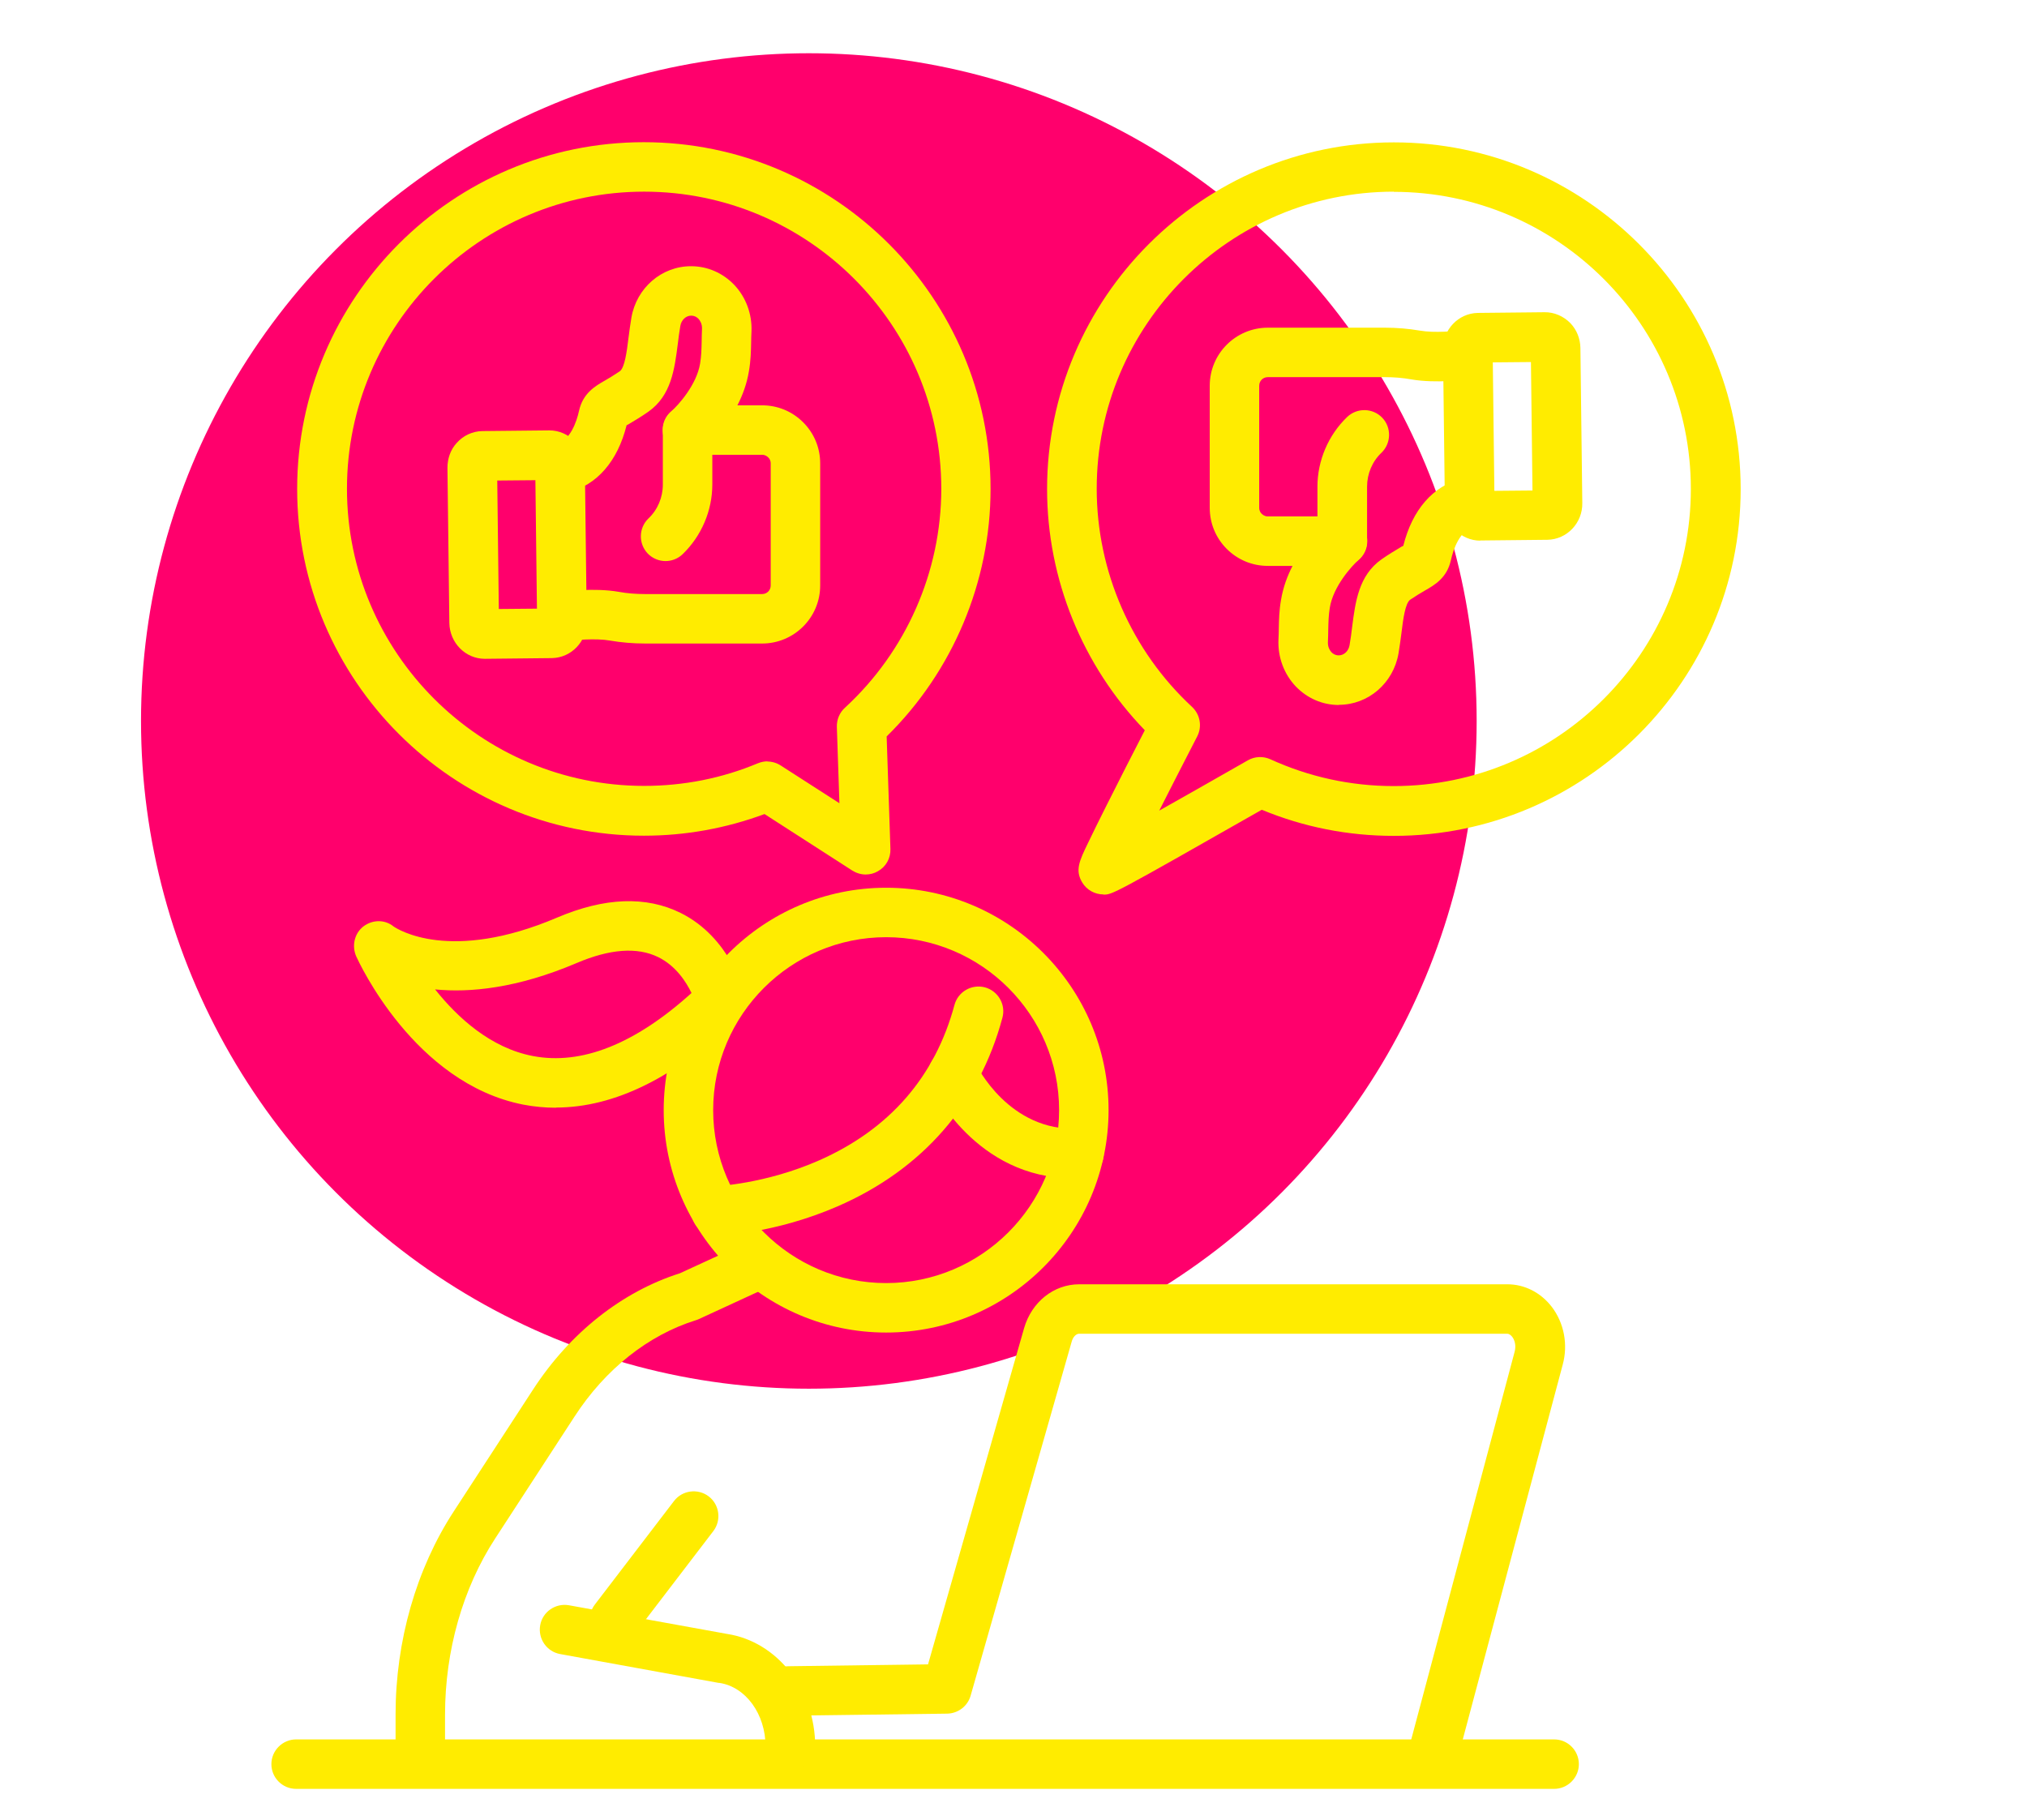
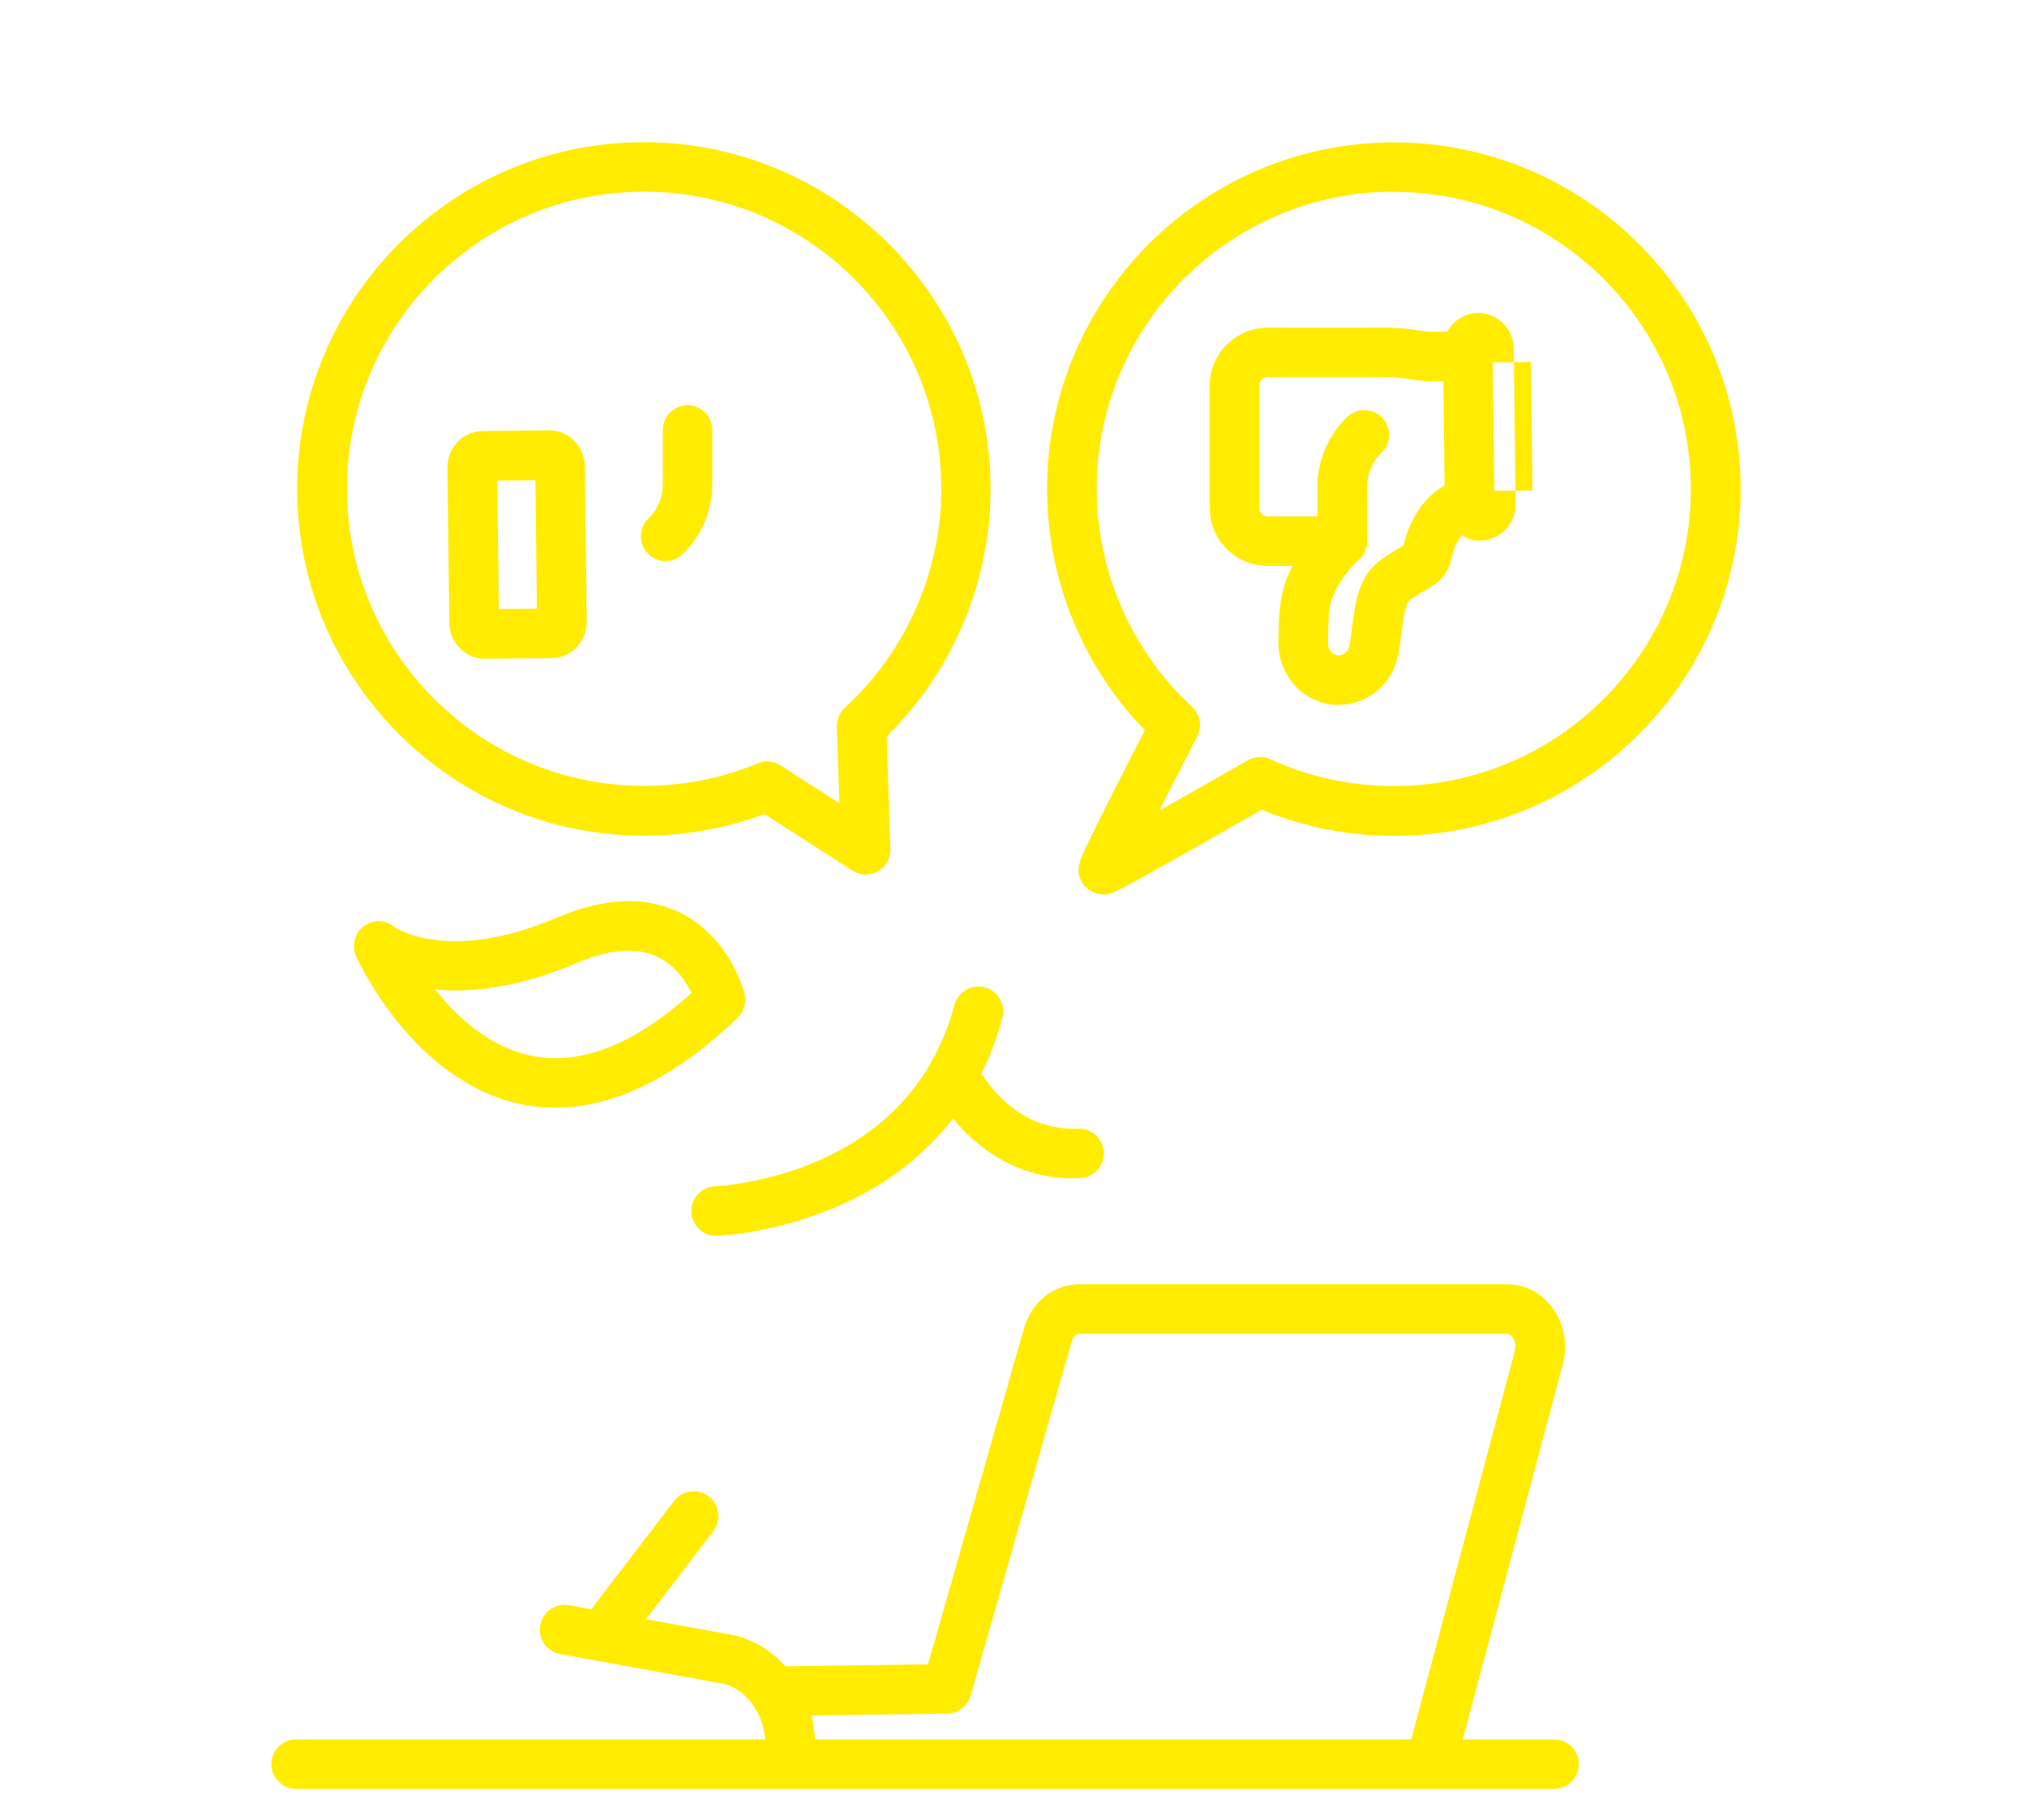
<svg xmlns="http://www.w3.org/2000/svg" id="Ebene_2" viewBox="0 0 118.01 105.97">
  <defs>
    <style>.cls-1{fill:#ffec00;}.cls-2{fill:#ff006c;}</style>
  </defs>
-   <circle class="cls-2" cx="47.09" cy="41.98" r="38.88" />
  <g>
    <g>
      <path class="cls-1" d="M90.48,104.16H17.24c-.8,0-1.44-.65-1.44-1.44s.65-1.44,1.44-1.44H90.48c.8,0,1.44,.65,1.44,1.44s-.65,1.44-1.44,1.44Z" />
-       <path class="cls-1" d="M51.59,77.59c-7.14,0-12.95-5.81-12.95-12.95s5.81-12.95,12.95-12.95,12.95,5.81,12.95,12.95-5.81,12.95-12.95,12.95Zm0-23.02c-5.55,0-10.07,4.52-10.07,10.07s4.52,10.07,10.07,10.07,10.07-4.52,10.07-10.07-4.52-10.07-10.07-10.07Z" />
      <path class="cls-1" d="M46.01,103.13c-.8,0-1.44-.65-1.44-1.44,0-1.88-1.15-3.47-2.69-3.7h-.04l-9.23-1.68c-.78-.14-1.3-.89-1.16-1.68,.14-.78,.89-1.3,1.68-1.16l9.21,1.67c2.92,.45,5.12,3.26,5.12,6.55,0,.8-.65,1.44-1.44,1.44Z" />
-       <path class="cls-1" d="M24.47,103.5c-.8,0-1.44-.65-1.44-1.44v-2.23c0-4.27,1.2-8.47,3.39-11.83l4.62-7.1c2.14-3.29,5.17-5.69,8.54-6.76l3.52-1.62c.72-.33,1.58-.02,1.91,.71,.33,.72,.02,1.58-.71,1.91l-3.6,1.66c-.06,.03-.12,.05-.18,.07-2.77,.86-5.28,2.85-7.07,5.61l-4.62,7.1c-1.89,2.9-2.92,6.54-2.92,10.26v2.23c0,.8-.65,1.44-1.44,1.44Z" />
      <path class="cls-1" d="M35.77,95.75c-.31,0-.61-.1-.87-.3-.63-.48-.75-1.39-.27-2.02l4.61-6.03c.48-.63,1.39-.75,2.02-.27,.63,.48,.75,1.39,.27,2.02l-4.61,6.03c-.28,.37-.71,.57-1.15,.57Z" />
      <path class="cls-1" d="M83.28,104.11c-.12,0-.25-.02-.37-.05-.77-.21-1.23-1-1.02-1.76l6.29-23.59c.1-.37,0-.69-.14-.87-.06-.08-.17-.18-.29-.18h-24.93c-.15,0-.35,.16-.43,.47l-5.88,20.6c-.17,.61-.73,1.04-1.37,1.05l-9.22,.12h-.02c-.79,0-1.43-.63-1.44-1.42-.01-.8,.63-1.45,1.42-1.46l8.15-.11,5.59-19.57c.44-1.53,1.73-2.56,3.21-2.56h24.93c1,0,1.94,.48,2.58,1.31,.72,.94,.96,2.2,.64,3.37l-6.29,23.59c-.17,.64-.75,1.07-1.39,1.07Z" />
      <path class="cls-1" d="M32.37,64.5c-.64,0-1.27-.06-1.9-.18-6.36-1.24-9.59-8.33-9.73-8.63-.27-.61-.11-1.34,.42-1.75,.53-.4,1.25-.41,1.76,.01,.24,.16,3.29,2.13,9.51-.52,2.77-1.18,5.19-1.27,7.2-.27,2.88,1.43,3.68,4.58,3.72,4.71,.12,.5-.03,1.03-.4,1.38-3.61,3.48-7.17,5.24-10.59,5.24Zm-7.03-6.88c1.3,1.63,3.22,3.4,5.69,3.87,2.82,.54,5.93-.69,9.23-3.67-.32-.66-.92-1.59-1.94-2.09-1.22-.6-2.82-.48-4.76,.35-3.46,1.47-6.21,1.73-8.23,1.53Z" />
      <path class="cls-1" d="M41.69,71.96c-.78,0-1.42-.62-1.44-1.4-.02-.8,.6-1.46,1.39-1.49,.04,0,2.91-.12,6.06-1.51,4.09-1.81,6.74-4.86,7.87-9.05,.21-.77,1-1.22,1.77-1.02,.77,.21,1.23,1,1.02,1.77-1.35,5.04-4.67,8.84-9.59,10.98-3.65,1.59-6.9,1.71-7.03,1.71h-.05Z" />
      <path class="cls-1" d="M62.48,68.61c-5.68,0-8.19-5.24-8.3-5.47-.34-.72-.03-1.58,.7-1.92,.72-.34,1.58-.03,1.91,.69,.09,.18,1.96,3.98,5.97,3.81,.8-.03,1.47,.58,1.5,1.38s-.58,1.47-1.38,1.5c-.13,0-.27,0-.4,0Z" />
    </g>
    <g>
      <g>
-         <path class="cls-1" d="M44.37,37.47h-6.82c-.7,0-1.38-.06-2.03-.17-.84-.15-2.1-.03-2.51,.03-.79,.11-1.52-.44-1.63-1.23-.11-.79,.44-1.52,1.23-1.63,.2-.03,1.97-.26,3.41-.01,.49,.09,1,.13,1.53,.13h6.82c.28,0,.5-.22,.5-.5v-7.11c0-.18-.09-.3-.15-.35-.05-.05-.17-.15-.35-.15h-4.35c-.6,0-1.14-.37-1.35-.94-.21-.56-.05-1.2,.41-1.59,.4-.35,1.48-1.54,1.68-2.79,.07-.44,.08-.81,.09-1.28,0-.23,.01-.47,.02-.74,.01-.29-.12-.48-.2-.57-.08-.09-.23-.19-.43-.19-.31,0-.57,.25-.63,.59-.06,.35-.11,.71-.15,1.06-.19,1.47-.38,3-1.71,3.94-.44,.31-.81,.52-1.07,.68-.06,.04-.13,.08-.2,.11-.52,2.09-1.72,3.48-3.4,3.91-.77,.2-1.56-.26-1.76-1.03-.2-.77,.26-1.56,1.03-1.76,.85-.22,1.22-1.32,1.36-1.96,.23-1.03,.94-1.44,1.52-1.77,.24-.14,.51-.3,.85-.53,.29-.21,.41-1.13,.51-1.95,.05-.38,.1-.77,.17-1.18,.3-1.73,1.76-2.99,3.47-2.99,.96,0,1.85,.39,2.52,1.09,.68,.72,1.04,1.7,1,2.7-.01,.24-.02,.45-.02,.66-.01,.51-.02,1.04-.13,1.67-.12,.73-.37,1.4-.67,1.98h1.44c.9,0,1.75,.35,2.39,.99,.64,.64,.99,1.49,.99,2.39v7.11c0,1.87-1.52,3.38-3.38,3.38Z" />
        <path class="cls-1" d="M28.22,38.36c-1.12,0-2.04-.93-2.06-2.09l-.11-9.03c0-.54,.18-1.06,.54-1.45,.38-.43,.92-.68,1.49-.69l3.88-.04h.03c.55,0,1.09,.23,1.48,.65,.37,.39,.57,.9,.58,1.44l.11,9.03c.02,1.16-.89,2.12-2.03,2.14l-3.88,.04h-.02Zm3.05-2.15h0Zm-2.32-8.23l.09,7.48,2.22-.02-.09-7.48-2.22,.02Zm3.05-.03h0Zm-3.06-.74h0Z" />
      </g>
      <path class="cls-1" d="M38.75,32.67c-.38,0-.76-.15-1.04-.44-.55-.58-.53-1.49,.04-2.04,.54-.51,.84-1.23,.84-1.98v-3.17c0-.8,.65-1.44,1.44-1.44s1.44,.65,1.44,1.44v3.17c0,1.52-.63,3-1.73,4.06-.28,.27-.64,.4-1,.4Z" />
    </g>
    <g>
      <g>
        <path class="cls-1" d="M77.95,41.05c-.96,0-1.85-.39-2.52-1.09-.68-.72-1.04-1.7-1-2.7,.01-.24,.02-.45,.02-.66,.01-.51,.02-1.04,.13-1.67,.12-.73,.37-1.4,.67-1.98h-1.44c-.9,0-1.75-.35-2.39-.99-.64-.64-.99-1.49-.99-2.39v-7.11c0-1.87,1.52-3.38,3.38-3.38h6.82c.7,0,1.38,.06,2.03,.17,.85,.15,2.1,.03,2.51-.03,.79-.11,1.52,.44,1.63,1.23,.11,.79-.44,1.52-1.23,1.63-.2,.03-1.97,.26-3.41,.01-.49-.09-1-.13-1.53-.13h-6.82c-.28,0-.5,.22-.5,.5v7.11c0,.18,.09,.3,.15,.35,.05,.05,.17,.15,.35,.15h4.35c.6,0,1.14,.37,1.35,.94,.21,.56,.05,1.2-.41,1.59-.4,.35-1.48,1.54-1.68,2.79-.07,.44-.08,.81-.09,1.28,0,.23-.01,.47-.02,.73-.01,.29,.12,.48,.2,.57,.08,.09,.23,.19,.43,.19,.31,0,.57-.25,.63-.59,.06-.35,.11-.71,.15-1.06,.19-1.47,.38-3,1.71-3.94,.44-.31,.81-.52,1.07-.68,.06-.04,.13-.08,.2-.11,.52-2.09,1.72-3.48,3.4-3.91,.77-.2,1.56,.26,1.76,1.03,.2,.77-.26,1.56-1.03,1.76-.85,.22-1.22,1.33-1.36,1.96-.23,1.03-.94,1.44-1.52,1.77-.24,.14-.51,.3-.85,.53-.29,.21-.41,1.13-.51,1.95-.05,.38-.1,.77-.17,1.18-.3,1.73-1.76,2.99-3.47,2.99Z" />
-         <path class="cls-1" d="M86.18,31.48c-.55,0-1.09-.23-1.48-.65-.37-.39-.57-.9-.58-1.44l-.11-9.03c-.02-1.16,.89-2.12,2.03-2.14l3.88-.04c.56-.01,1.11,.23,1.51,.64,.37,.39,.57,.9,.58,1.44l.11,9.03c.02,1.16-.89,2.12-2.03,2.14l-3.88,.04h-.03Zm3.05-2.15h0Zm-3.05-.74h0Zm.73-7.49l.09,7.48,2.22-.02-.09-7.48-2.22,.02Zm0-.77h0Zm3.04-.7h0Z" />
+         <path class="cls-1" d="M86.18,31.48c-.55,0-1.09-.23-1.48-.65-.37-.39-.57-.9-.58-1.44l-.11-9.03c-.02-1.16,.89-2.12,2.03-2.14c.56-.01,1.11,.23,1.51,.64,.37,.39,.57,.9,.58,1.44l.11,9.03c.02,1.16-.89,2.12-2.03,2.14l-3.88,.04h-.03Zm3.05-2.15h0Zm-3.05-.74h0Zm.73-7.49l.09,7.48,2.22-.02-.09-7.48-2.22,.02Zm0-.77h0Zm3.04-.7h0Z" />
      </g>
      <path class="cls-1" d="M78.14,32.95c-.8,0-1.44-.65-1.44-1.44v-3.17c0-1.52,.63-3,1.73-4.06,.58-.55,1.49-.53,2.04,.04,.55,.57,.53,1.49-.04,2.04-.54,.51-.84,1.23-.84,1.98v3.17c0,.8-.65,1.44-1.44,1.44Z" />
    </g>
    <path class="cls-1" d="M50.4,50.92c-.27,0-.54-.08-.78-.23l-5.11-3.29c-2.24,.83-4.6,1.26-7.02,1.26-11.13,0-20.19-9.06-20.19-20.19S26.35,8.28,37.48,8.28s20.19,9.06,20.19,20.19c0,5.41-2.2,10.63-6.05,14.41l.22,6.55c.02,.54-.26,1.04-.73,1.3-.22,.13-.47,.19-.71,.19Zm-5.73-6.58c.27,0,.55,.08,.78,.23l3.42,2.2-.15-4.45c-.01-.42,.16-.83,.47-1.11,3.56-3.27,5.61-7.92,5.61-12.75,0-9.54-7.76-17.3-17.3-17.3s-17.3,7.76-17.3,17.3,7.76,17.3,17.3,17.3c2.3,0,4.53-.44,6.63-1.32,.18-.07,.37-.11,.55-.11Z" />
    <path class="cls-1" d="M64.24,52.08c-.5,0-.97-.26-1.23-.69-.43-.71-.18-1.25,.34-2.32,.25-.53,.62-1.27,1.09-2.21,.7-1.39,1.52-3.01,2.21-4.34-3.63-3.75-5.69-8.81-5.69-14.04,0-11.13,9.06-20.19,20.19-20.19s20.19,9.06,20.19,20.19-9.06,20.19-20.19,20.19c-2.67,0-5.25-.51-7.69-1.52-8.68,4.94-8.7,4.94-9.21,4.94ZM81.15,11.16c-9.54,0-17.3,7.76-17.3,17.3,0,4.8,2.02,9.43,5.55,12.7,.47,.44,.6,1.14,.3,1.72-.9,1.75-1.63,3.17-2.21,4.32,1.26-.71,2.94-1.66,5.16-2.93,.4-.23,.89-.25,1.31-.06,2.26,1.03,4.68,1.56,7.18,1.56,9.54,0,17.3-7.76,17.3-17.3s-7.76-17.3-17.3-17.3Z" />
  </g>
</svg>